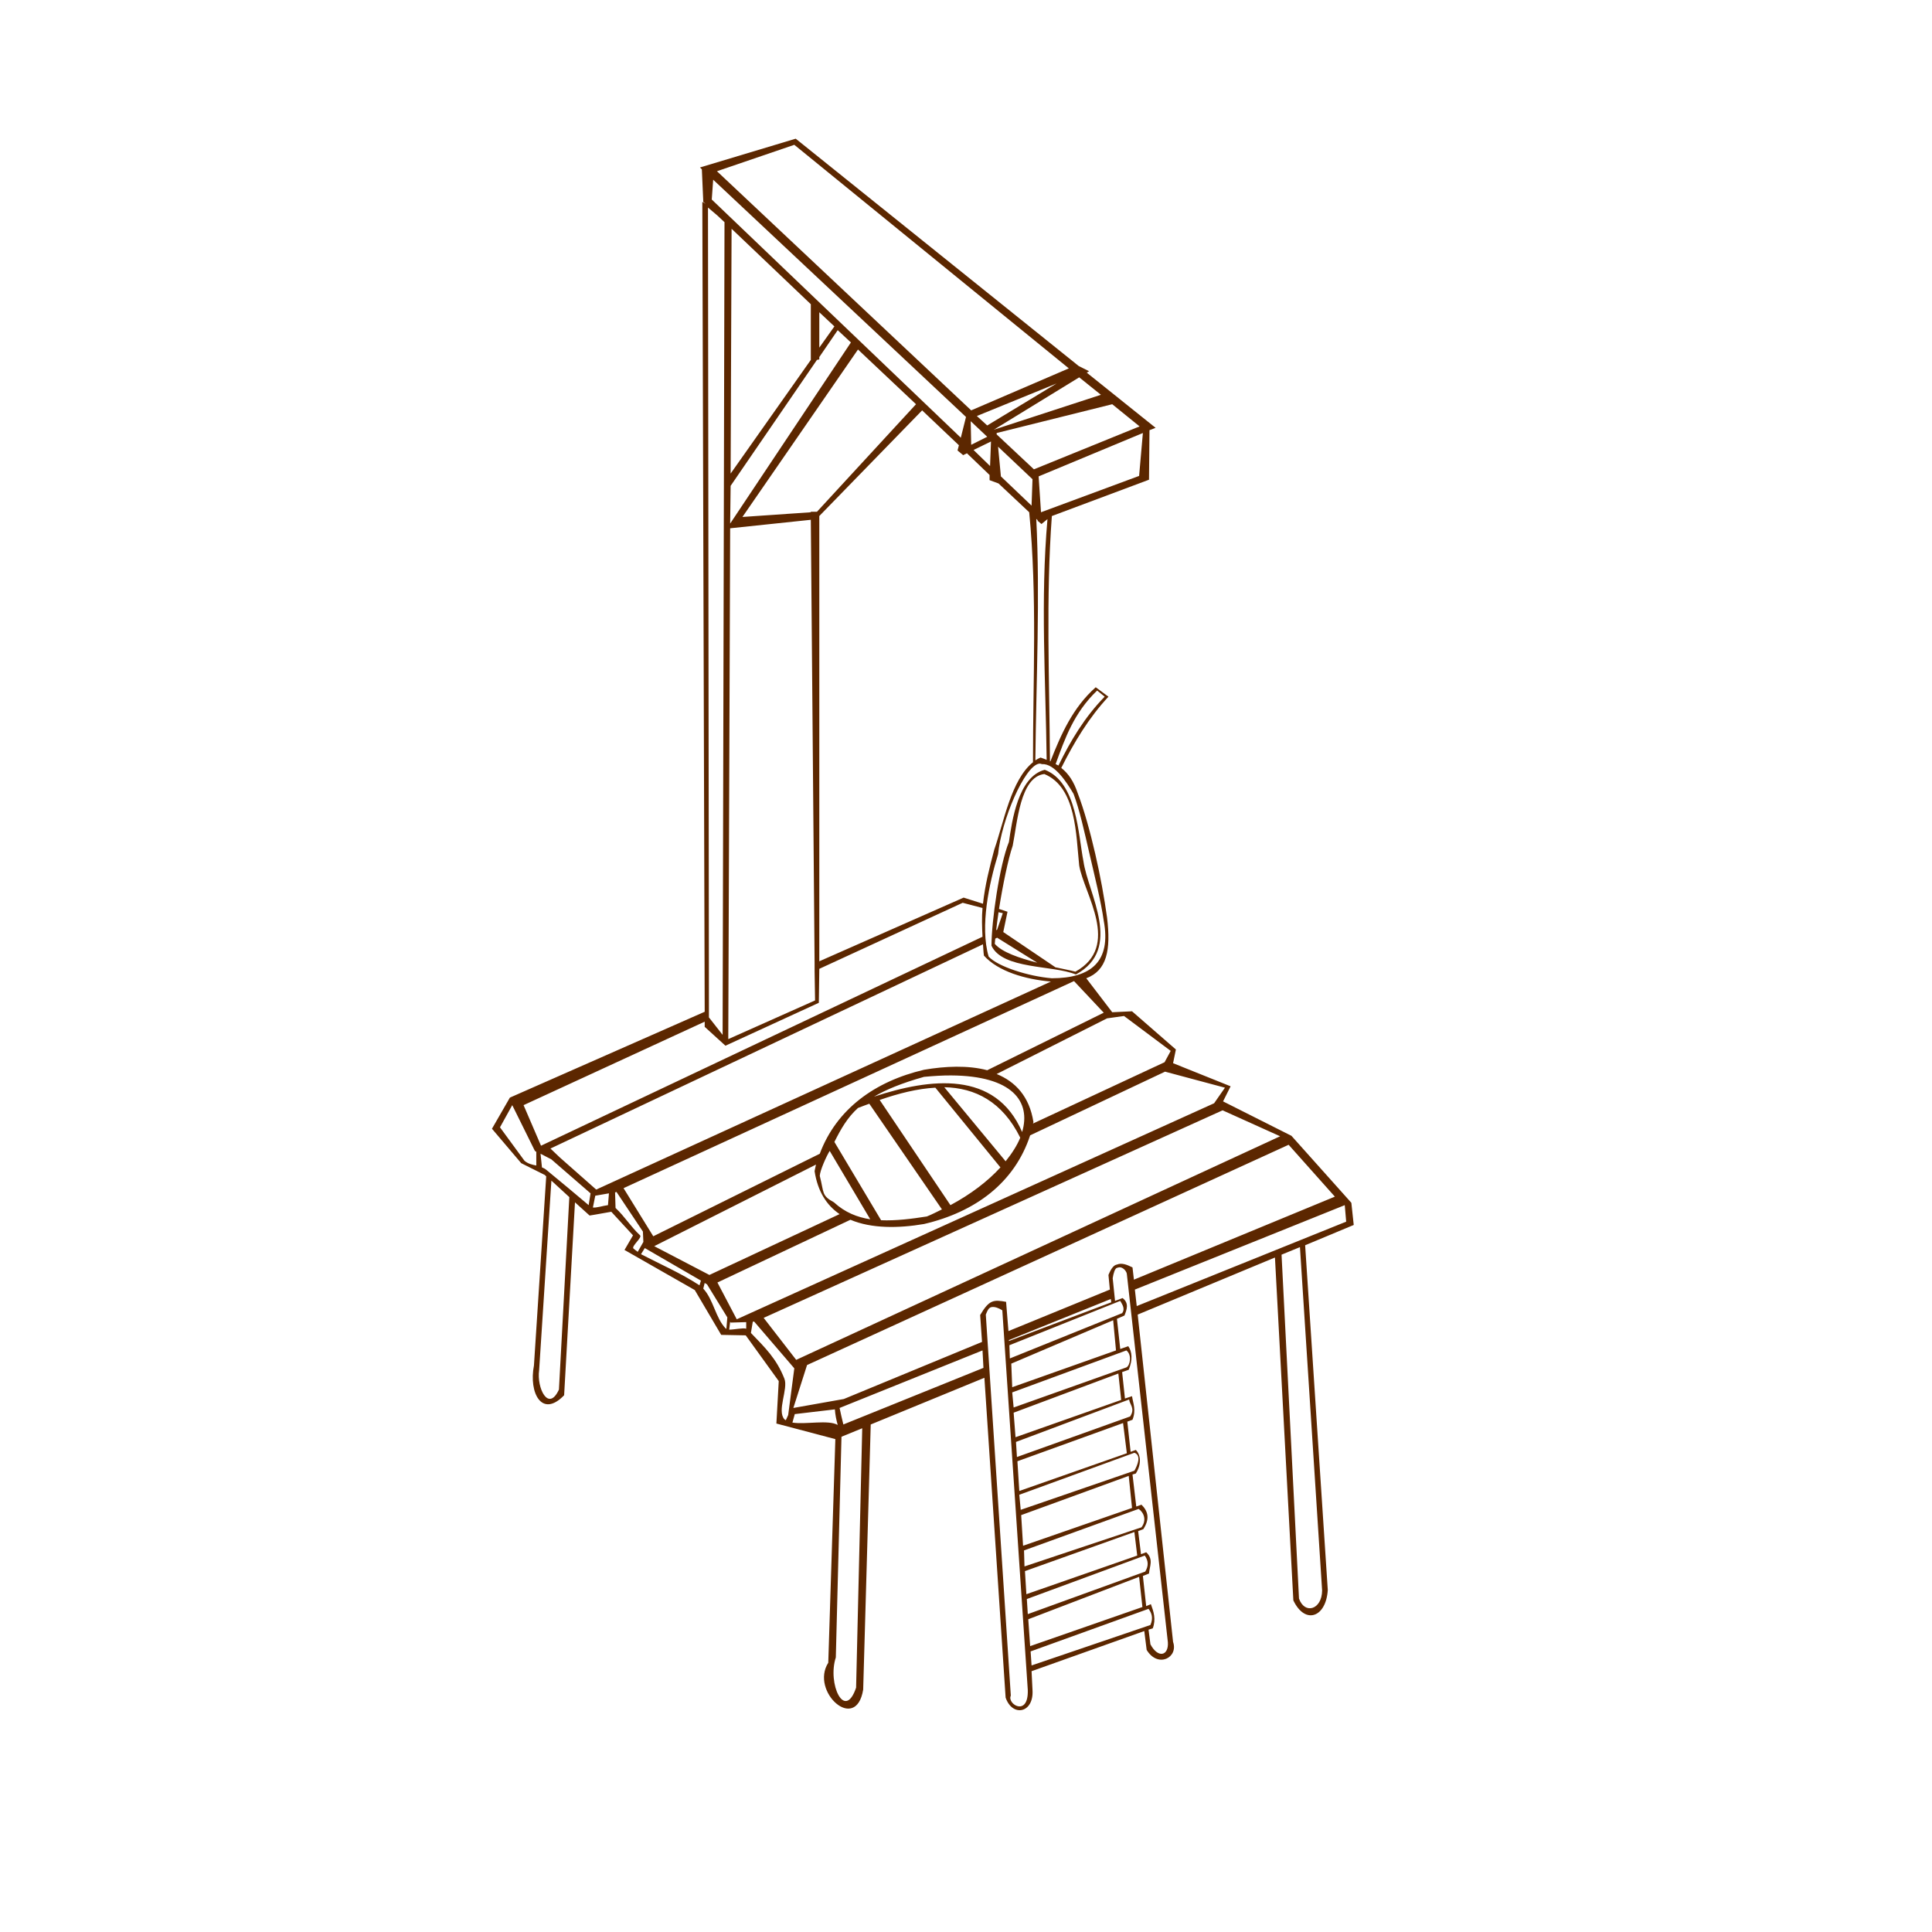
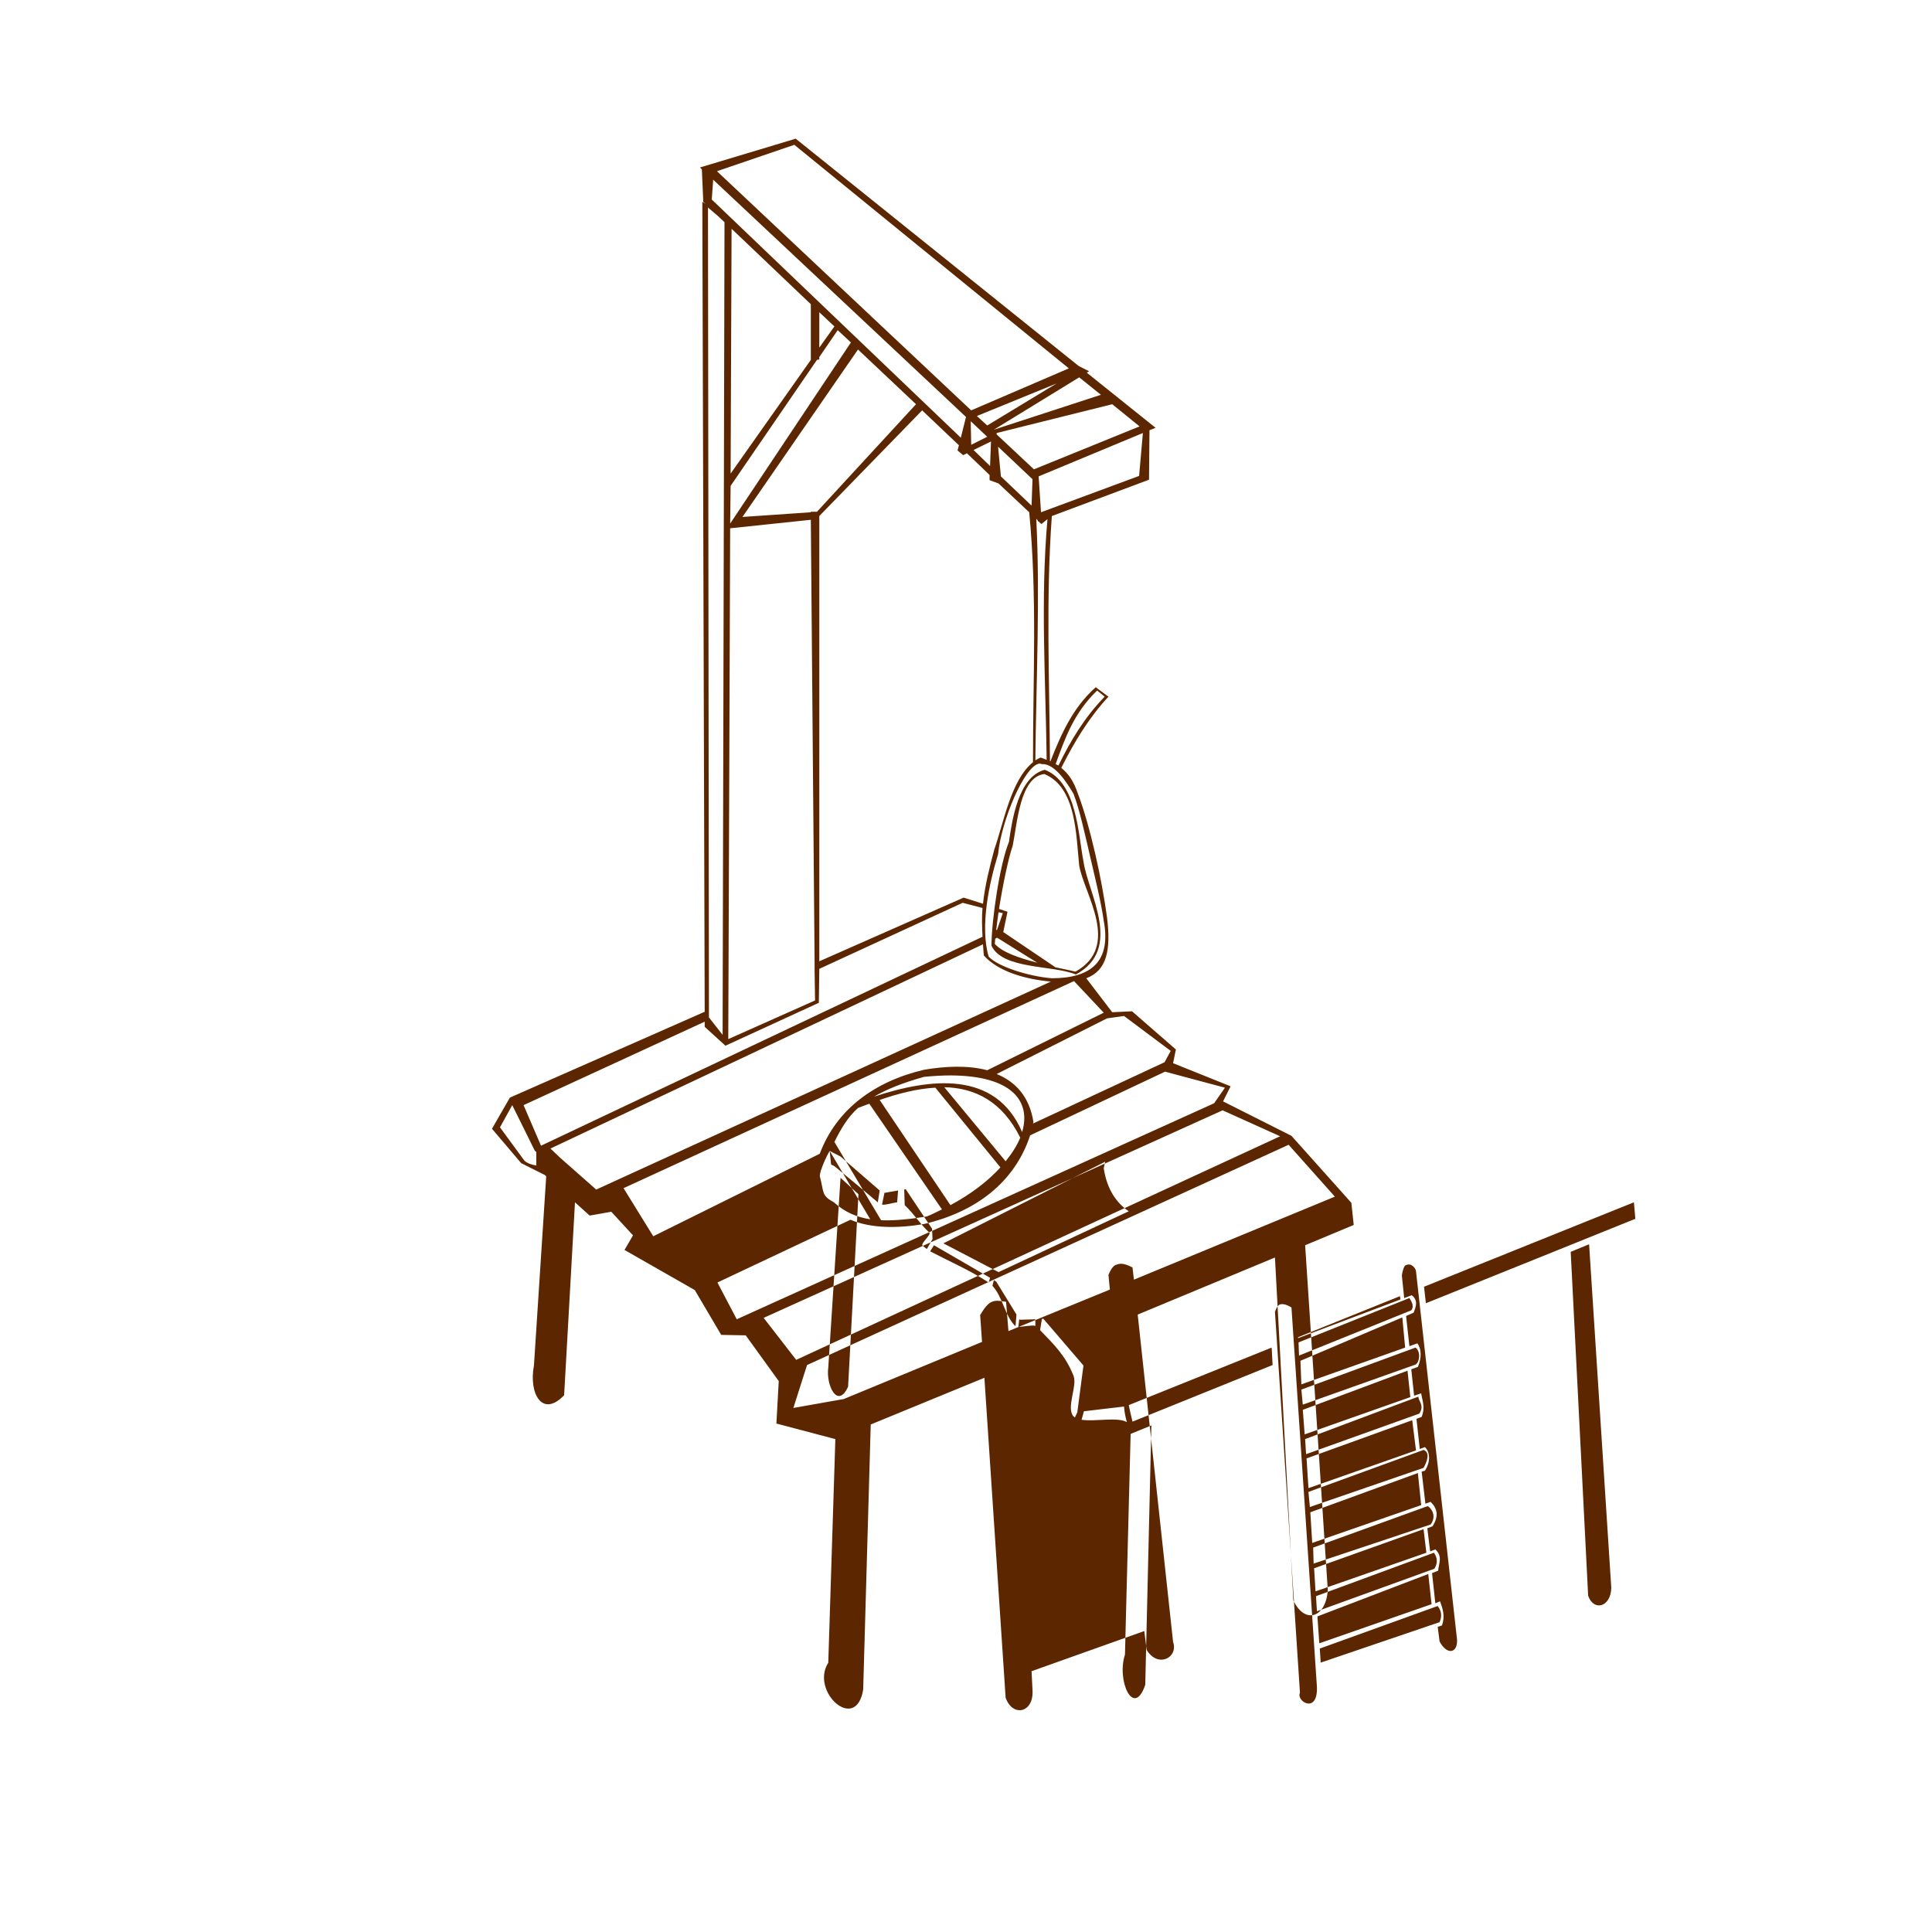
<svg xmlns="http://www.w3.org/2000/svg" xmlns:ns1="http://sodipodi.sourceforge.net/DTD/sodipodi-0.dtd" xmlns:ns2="http://www.inkscape.org/namespaces/inkscape" id="svg2" ns1:docname="gallows_outline.svg" viewBox="0 0 128 128" ns1:version="0.32" version="1.0" ns2:output_extension="org.inkscape.output.svg.inkscape" ns2:version="0.45+devel">
  <ns1:namedview id="base" ns2:zoom="1" borderopacity="1.0" ns2:current-layer="layer1" ns2:cx="64" ns2:cy="64" showgrid="false" width="744.09px" ns2:guide-bbox="true" showguides="true" bordercolor="#666666" ns2:window-x="426" guidetolerance="10" objecttolerance="10" ns2:window-y="24" ns2:window-width="1248" ns2:pageopacity="0.0" ns2:pageshadow="2" pagecolor="#ffffff" gridtolerance="10000" ns2:document-units="px" ns2:window-height="975" />
  <g id="layer1" ns2:label="Layer 1" ns2:groupmode="layer">
-     <path id="path2308" ns1:nodetypes="ccccccccccccccccccccccccccccccccccccccccccccccccccccscccccccccccccccccccccccccccccccccccccccccccccccccccccccccccccccccccccccccccccccccccccccccccccccccccccccccccccccccccccccccccccccsccccccccccccccsccccccccccccccccccccccccccccccccccccccccccccccccccccccccccccccccccccccccccccccccccccccccccccccccccccccccccccccccccccscccccccccccccccccssccccccccccccccccccccccccccccccccccccccccccccccccccccccccscccccsccccccccccccccccccccccccccccccccccsscccccccccccccccccccccccccccccccccccccccccccccccccccccccccccccccccccccccc" style="fill-rule:evenodd;fill:#5c2700" d="m52.719 9.188l-6.344 1.907 0.125 0.125 0.094 2.156 0.156 0.125-0.219-0.125 0.157 53.656-12.907 5.688-1.187 2.062 1.937 2.281 1.563 0.782 0.094 0.094-0.813 12.531c-0.352 1.816 0.528 3.501 2 1.969l0.719-12.782 0.968 0.875 0.376-0.062 1.062-0.188 1.438 1.563-0.563 0.968 4.656 2.657 1.75 2.969 1.625 0.031 2.188 3.031-0.156 2.812 3.906 1.032-0.469 14.816c-1.215 1.9 1.837 4.69 2.313 1.78l0.5-17.565 7.531-3.094 1.406 21.189c0.448 1.31 1.879 1.03 1.781-0.5l-0.062-1.25 7.468-2.66 0.157 1.25c0.746 1.23 2.114 0.51 1.75-0.53l-2.344-21.686 9.094-3.782 1.219 22.718c0.775 1.63 2.17 1.13 2.281-0.69l-1.5-22.84 3.219-1.344-0.157-1.468-3.969-4.438-4.531-2.281 0.5-1-3.812-1.531 0.187-0.907-2.906-2.531-1.312 0.062-1.719-2.25c1.366-0.516 1.64-1.864 1.375-4.031-0.173-1.256-0.443-2.755-0.782-4.219-0.338-1.463-0.734-2.898-1.156-4-0.265-0.787-0.608-1.302-1.094-1.687 0.849-1.695 1.817-3.311 3.126-4.719l-0.844-0.625c-1.515 1.346-2.291 3.1-3 4.907-0.009-0.004-0.023 0.003-0.032 0-0.035-5.417-0.272-10.834 0.126-16.25l6.437-2.407 0.031-3.281 0.406-0.156-4.562-3.656 0.156-0.094-0.687-0.344-18.75-15.062zm-0.094 0.406l18.187 14.812-6.468 2.782-16.844-15.844 5.125-1.75zm-5.375 2.312l16.75 15.719-0.344 1.375-16.5-15.781 0.094-1.313zm-0.344 1.844l0.625 0.531 0.469 0.438-0.125 53.843-0.906-1.156-0.063-53.656zm1.563 1.406l5.25 5v3.688l-5.313 7.531 0.063-16.219zm5.812 5.532l1 0.937-1 1.406v-2.343zm1.219 1.187l0.875 0.813-8 12 0.031-2.5 5.719-8.344 0.156-0.032v-0.156l1.219-1.781zm1.344 1.281l3.844 3.625-6.563 7.125h-0.406v0.032l-4.531 0.312 7.656-11.094zm14.656 1.844l1.438 1.156-7.094 2.313 5.656-3.469zm-1.5 0.406l-4.594 2.782-0.687-0.626 5.281-2.156zm3.688 1.375l1.812 1.469-7 2.844-2.469-2.313v-0.093l7.657-1.907zm-12.594 0.407l2.437 2.312-0.093 0.344 0.374 0.312 0.25-0.125 1.5 1.438v0.343l0.594 0.219 2.032 1.907c0.539 5.612 0.244 11.057 0.25 16.562-1.455 1.174-1.929 3.966-2.563 5.781-0.321 1.206-0.614 2.355-0.75 3.594l-1.281-0.406-9.563 4.219v-29.5l6.813-7zm3.218 0.718l1.094 1.032-1.062 0.531-0.032-1.563zm11.407 0.782l-0.25 2.843-6.5 2.407-0.157-2.376 6.907-2.874zm-10.063 0.562l-0.062 1.625-1.094-1.063 1.156-0.562zm0.469 0.344l2.281 2.156-0.062 1.75-2.032-1.938-0.187-1.968zm3.219 20.75c-0.138-0.054-0.251-0.108-0.406-0.156-0.116 0.055-0.239 0.114-0.344 0.187 0.06-5.36 0.319-10.852 0.062-16l0.094 0.094v0.062h0.031l0.219 0.188 0.398-0.326c-0.47 5.317-0.121 10.634-0.054 15.951zm-15.625-15.906l0.25 29.374v0.532l0.031 1.937-5.75 2.563 0.125-33.844 5.344-0.562zm18.969 11.312l0.5 0.406c-1.322 1.349-2.264 2.923-3.063 4.563-0.055-0.037-0.128-0.06-0.187-0.094 0.617-1.701 1.213-3.403 2.75-4.875zm-3.844 4.844c0.064-0.01 0.129 0.009 0.187 0.031 0.84-0.053 1.654 1.222 2.094 1.969 0.394 1.028 0.731 2.566 1.063 4 0.331 1.434 0.769 3.187 0.937 4.406 0.503 2.704-0.837 3.809-3.437 3.812-1.537-0.122-3.59-0.773-4.188-1.437-0.583-1.996 0.032-4.851 0.625-6.781 0.221-2.257 1.754-5.848 2.719-6zm0.375 0.406c-1.772 0.453-2.178 3.433-2.375 4.781-0.626 1.551-1.153 5.231-1.156 6.875 0.736 1.58 4.05 1.274 5.593 1.906 3.151-1.709 0.802-5.358 0.5-7.5-0.346-1.741-0.42-5.235-2.562-6.062zm-0.031 0.281c2.131 0.881 2.095 4.03 2.312 6.063 0.31 1.866 2.797 5.338-0.25 7.031-0.33-0.088-0.787-0.171-1.281-0.281-0.01-0.002-0.022 0.002-0.031 0l-3.469-2.344 0.281-1.344-0.562-0.187c0.247-1.575 0.614-3.341 0.906-4.188 0.305-1.504 0.482-4.554 2.094-4.75zm-5.407 8.531l1.313 0.344c-0.054 0.601-0.035 1.24 0 1.906l-29.25 13.844-1.156-2.687 12-5.531v0.343l1.374 1.25 6.188-2.843 0.031-2.25 9.5-4.376zm2.375 0.626l0.282 0.062-0.376 1.094-0.062 0.031c0.044-0.37 0.088-0.742 0.156-1.187zm-0.094 1.687l2.657 1.656c-1.172-0.301-2.336-0.693-2.813-1.25 0.006-0.085 0.022-0.243 0.032-0.343l0.124-0.063zm-0.937 0.437c0.022 0.249 0.026 0.49 0.063 0.75 0.947 1.053 2.747 1.575 4.437 1.719l-30.125 13.781-2.406-2.124-0.625-0.594 28.656-13.532zm6.031 2.438l1.969 2.094-7.719 3.812c-1.279-0.34-2.784-0.271-4.187-0.031-3.248 0.761-5.799 2.601-6.907 5.563l-11.031 5.468-1.969-3.187 29.844-13.719zm3.313 2.312l3.093 2.313-0.406 0.75-8.718 4.063c0.007-0.034 0.023-0.061 0.031-0.094-0.267-1.712-1.207-2.683-2.438-3.188l7.313-3.687 1.125-0.157zm2.719 3.688l3.968 1.062-0.718 1.032-31.626 14.312-1.281-2.437 8.813-4.157c1.399 0.594 3.202 0.567 4.875 0.282 3.379-0.789 5.993-2.717 7.031-5.875l8.938-4.219zm-14.188 0.25c4.079 0.02 5.318 1.733 4.719 3.75-1.767-4.107-6.091-3.569-9.813-2.344 0.805-0.473 1.84-0.897 3.313-1.312 0.639-0.059 1.241-0.097 1.781-0.094zm-0.438 0.781c2.036 0.041 3.848 0.945 5.032 3.344-0.209 0.513-0.548 1.042-0.969 1.563l-4.063-4.907zm-0.593 0.031l4.312 5.282c-0.834 0.914-1.962 1.777-3.312 2.5l-4.688-6.969c1.258-0.436 2.493-0.748 3.688-0.813zm-4.375 1.063l4.812 7c-0.329 0.159-0.649 0.33-1 0.469-1.026 0.161-2.052 0.29-3.031 0.25-0.123-0.208-2.758-4.626-3.094-5.188 0.432-0.864 0.861-1.615 1.563-2.25 0.247-0.101 0.501-0.187 0.75-0.281zm-23.656 0.094l1.5 3.031 0.093 0.062v0.907c-0.263-0.054-0.53-0.105-0.781-0.313l-1.625-2.218 0.813-1.469zm47.062 0.343l3.812 1.719-32.062 14.813-2.156-2.782 30.406-13.75zm4.375 2.282l3.063 3.437-13.313 5.5-0.094-0.812c-0.387-0.19-0.72-0.319-1.031-0.188-0.172 0.027-0.356 0.184-0.562 0.688l0.093 0.969-6.719 2.75-0.156-1.938c-0.828-0.152-1.123-0.137-1.718 0.875l0.124 1.781-9.156 3.782-3.344 0.593 0.907-2.843c2.259-1.037 31.391-14.362 31.906-14.594zm-30.406 0.406c0.484 0.807 2.453 4.141 2.687 4.531-0.861-0.135-1.672-0.449-2.406-1.125-0.842-0.458-0.645-0.626-0.938-1.75 0.014-0.364 0.441-1.308 0.657-1.656zm-19.157 0.188l0.719 0.374 2.594 2.25-0.125 0.782c-1.008-0.858-1.772-1.484-2.812-2.344-0.096-0.079-0.183-0.115-0.282-0.156l-0.094-0.906zm18.25 0.718c-0.04 0.147-0.059 0.286-0.093 0.438 0.206 1.352 0.81 2.27 1.656 2.844l-8.625 4.031-3.656-1.907 10.718-5.406zm-17.531 1.063l1.188 1.093-0.688 12.75c-0.695 1.517-1.481-0.109-1.312-1.281l0.812-12.562zm4.313 0.75l1.75 2.625 0.031 0.687-0.375 0.657c-0.097-0.074-0.199-0.142-0.281-0.219-0.16-0.151 0.598-0.726 0.437-0.875-0.64-0.597-1.006-1.238-1.625-1.813l-0.031-1.031 0.094-0.031zm-0.5 0.093l-0.063 0.782c-0.331 0.039-0.757 0.189-1 0.156l0.157-0.781 0.906-0.157zm48.75 0.782l0.094 1.094-13.876 5.593-0.124-1.093 13.906-5.594zm-2.969 2.781l1.469 22.755c-0.018 1.27-1.156 1.6-1.532 0.53l-1.156-22.785 1.219-0.5zm-43.406 0.063l3.719 2.156-0.094 0.312c-1.241-0.811-2.608-1.402-3.875-2.062l0.25-0.406zm31.531 1.281c0.225 0.052 0.392 0.29 0.406 0.437l2.719 24.404c0.056 0.89-0.65 1.08-1.156 0.13l-0.125-0.97 0.281-0.09c0.224-0.61 0.054-1.11-0.125-1.6l-0.312 0.13-0.219-2 0.406-0.16c0.031-0.47 0.323-0.94-0.187-1.41l-0.344 0.13-0.188-1.53 0.344-0.13c0.432-0.67 0.325-1.18-0.125-1.622l-0.344 0.124-0.25-2.124 0.219-0.063c0.429-0.68 0.29-1.288 0-1.563l-0.344 0.126-0.218-2 0.343-0.126c0.253-0.65 0.042-1.074-0.031-1.562l-0.469 0.156-0.187-1.75 0.437-0.156c0.269-0.646 0.229-1.197-0.031-1.562l-0.531 0.187-0.219-2 0.5-0.219c0.154-0.393 0.316-0.817-0.125-1.156l-0.5 0.188-0.156-1.5c0.047-0.323 0.146-0.654 0.281-0.688 0.08-0.029 0.175-0.049 0.25-0.031zm-27.562 1.031l0.156 0.094 1.344 2.187-0.063 0.75c-0.006-0.004-0.027 0.005-0.031 0-0.687-0.695-0.816-1.914-1.5-2.656l0.094-0.375zm26.906 1.062l0.031 0.219-6.781 2.563v-0.063l6.75-2.719zm0.625 0.126c0.104 0.193 0.355 0.506 0.125 0.812l-7.438 3-0.031-0.875 7.344-2.937zm-8.5 0.406c0.199-0.025 0.444 0.064 0.687 0.218l1.688 25.158c0.05 1.81-1.395 0.93-1.125 0.37l-1.657-25.246c0.127-0.314 0.208-0.476 0.407-0.5zm8.031 0.875l0.188 2-6.876 2.437-0.062-1.562 6.75-2.875zm-25.375 0.093l0.031 0.063 1.032-0.031v0.437c-0.195-0.074-0.781 0.059-1.126 0.063l0.063-0.532zm1.5 0h0.094l2.656 3.094-0.406 3.094-0.157 0.344c-0.03-0.022-0.069-0.036-0.093-0.063-0.512-0.57 0.265-2.011 0-2.687-0.528-1.345-1.292-2.068-2.219-3.032l0.125-0.75zm15.219 1.907l0.062 1.156-9.281 3.75c-0.09-0.375-0.187-0.768-0.25-1.094l9.469-3.812zm9.531 0c0.386 0.294 0.246 1.005 0 1.125l-7.469 2.656-0.094-1 7.563-2.781zm-0.531 1.531l0.187 1.75-7 2.469-0.125-1.625 6.938-2.594zm0.718 1.719c0.016 0.331 0.421 0.58 0.063 1.125l-7.5 2.687-0.063-1 7.5-2.812zm-19.5 0.656c0.026 0.352 0.092 0.692 0.188 1.031-0.632-0.36-2.121-0.014-3-0.156l0.156-0.562 2.656-0.313zm19.094 0.906l0.25 2-7.125 2.5-0.125-1.969 7-2.531zm-17.281 0.344l-0.406 17.185c-0.755 2.24-1.914-0.26-1.344-2l0.375-14.622 1.375-0.563zm18.031 1.625c0.473 0.169 0.218 0.807 0 1.188l-7.531 2.592-0.094-0.999 7.625-2.781zm-0.375 1.531l0.219 2.125-7.219 2.504-0.125-2.03 7.125-2.599zm0.657 2.188c0.346 0.241 0.548 0.741 0.187 1.221l-7.75 2.59-0.031-1.06 7.594-2.751zm-0.282 1.531l0.188 1.56-7.344 2.56-0.094-1.53 7.25-2.59zm0.688 1.56c0.234 0.33 0.267 0.68 0.031 1.06l-7.781 2.82-0.063-1 7.813-2.88zm-0.375 1.41l0.219 2-7.438 2.59-0.125-1.78 7.344-2.81zm0.625 2.12c0.21 0.28 0.325 0.61 0.125 1.07l-7.875 2.68-0.063-0.93 7.813-2.82z" />
+     <path id="path2308" ns1:nodetypes="ccccccccccccccccccccccccccccccccccccccccccccccccccccscccccccccccccccccccccccccccccccccccccccccccccccccccccccccccccccccccccccccccccccccccccccccccccccccccccccccccccccccccccccccccccccsccccccccccccccsccccccccccccccccccccccccccccccccccccccccccccccccccccccccccccccccccccccccccccccccccccccccccccccccccccccccccccccccccccscccccccccccccccccssccccccccccccccccccccccccccccccccccccccccccccccccccccccccscccccsccccccccccccccccccccccccccccccccccsscccccccccccccccccccccccccccccccccccccccccccccccccccccccccccccccccccccccc" style="fill-rule:evenodd;fill:#5c2700" d="m52.719 9.188l-6.344 1.907 0.125 0.125 0.094 2.156 0.156 0.125-0.219-0.125 0.157 53.656-12.907 5.688-1.187 2.062 1.937 2.281 1.563 0.782 0.094 0.094-0.813 12.531c-0.352 1.816 0.528 3.501 2 1.969l0.719-12.782 0.968 0.875 0.376-0.062 1.062-0.188 1.438 1.563-0.563 0.968 4.656 2.657 1.75 2.969 1.625 0.031 2.188 3.031-0.156 2.812 3.906 1.032-0.469 14.816c-1.215 1.9 1.837 4.69 2.313 1.78l0.5-17.565 7.531-3.094 1.406 21.189c0.448 1.31 1.879 1.03 1.781-0.5l-0.062-1.25 7.468-2.66 0.157 1.25c0.746 1.23 2.114 0.51 1.75-0.53l-2.344-21.686 9.094-3.782 1.219 22.718c0.775 1.63 2.17 1.13 2.281-0.69l-1.5-22.84 3.219-1.344-0.157-1.468-3.969-4.438-4.531-2.281 0.5-1-3.812-1.531 0.187-0.907-2.906-2.531-1.312 0.062-1.719-2.25c1.366-0.516 1.64-1.864 1.375-4.031-0.173-1.256-0.443-2.755-0.782-4.219-0.338-1.463-0.734-2.898-1.156-4-0.265-0.787-0.608-1.302-1.094-1.687 0.849-1.695 1.817-3.311 3.126-4.719l-0.844-0.625c-1.515 1.346-2.291 3.1-3 4.907-0.009-0.004-0.023 0.003-0.032 0-0.035-5.417-0.272-10.834 0.126-16.25l6.437-2.407 0.031-3.281 0.406-0.156-4.562-3.656 0.156-0.094-0.687-0.344-18.75-15.062zm-0.094 0.406l18.187 14.812-6.468 2.782-16.844-15.844 5.125-1.75zm-5.375 2.312l16.75 15.719-0.344 1.375-16.5-15.781 0.094-1.313zm-0.344 1.844l0.625 0.531 0.469 0.438-0.125 53.843-0.906-1.156-0.063-53.656zm1.563 1.406l5.25 5v3.688l-5.313 7.531 0.063-16.219zm5.812 5.532l1 0.937-1 1.406v-2.343zm1.219 1.187l0.875 0.813-8 12 0.031-2.5 5.719-8.344 0.156-0.032v-0.156l1.219-1.781zm1.344 1.281l3.844 3.625-6.563 7.125h-0.406v0.032l-4.531 0.312 7.656-11.094zm14.656 1.844l1.438 1.156-7.094 2.313 5.656-3.469zm-1.5 0.406l-4.594 2.782-0.687-0.626 5.281-2.156zm3.688 1.375l1.812 1.469-7 2.844-2.469-2.313v-0.093l7.657-1.907zm-12.594 0.407l2.437 2.312-0.093 0.344 0.374 0.312 0.25-0.125 1.5 1.438v0.343l0.594 0.219 2.032 1.907c0.539 5.612 0.244 11.057 0.25 16.562-1.455 1.174-1.929 3.966-2.563 5.781-0.321 1.206-0.614 2.355-0.75 3.594l-1.281-0.406-9.563 4.219v-29.5l6.813-7zm3.218 0.718l1.094 1.032-1.062 0.531-0.032-1.563zm11.407 0.782l-0.25 2.843-6.5 2.407-0.157-2.376 6.907-2.874zm-10.063 0.562l-0.062 1.625-1.094-1.063 1.156-0.562zm0.469 0.344l2.281 2.156-0.062 1.75-2.032-1.938-0.187-1.968zm3.219 20.75c-0.138-0.054-0.251-0.108-0.406-0.156-0.116 0.055-0.239 0.114-0.344 0.187 0.06-5.36 0.319-10.852 0.062-16l0.094 0.094v0.062h0.031l0.219 0.188 0.398-0.326c-0.47 5.317-0.121 10.634-0.054 15.951zm-15.625-15.906l0.25 29.374v0.532l0.031 1.937-5.75 2.563 0.125-33.844 5.344-0.562zm18.969 11.312l0.5 0.406c-1.322 1.349-2.264 2.923-3.063 4.563-0.055-0.037-0.128-0.06-0.187-0.094 0.617-1.701 1.213-3.403 2.75-4.875zm-3.844 4.844c0.064-0.01 0.129 0.009 0.187 0.031 0.84-0.053 1.654 1.222 2.094 1.969 0.394 1.028 0.731 2.566 1.063 4 0.331 1.434 0.769 3.187 0.937 4.406 0.503 2.704-0.837 3.809-3.437 3.812-1.537-0.122-3.59-0.773-4.188-1.437-0.583-1.996 0.032-4.851 0.625-6.781 0.221-2.257 1.754-5.848 2.719-6zm0.375 0.406c-1.772 0.453-2.178 3.433-2.375 4.781-0.626 1.551-1.153 5.231-1.156 6.875 0.736 1.58 4.05 1.274 5.593 1.906 3.151-1.709 0.802-5.358 0.5-7.5-0.346-1.741-0.42-5.235-2.562-6.062zm-0.031 0.281c2.131 0.881 2.095 4.03 2.312 6.063 0.31 1.866 2.797 5.338-0.25 7.031-0.33-0.088-0.787-0.171-1.281-0.281-0.01-0.002-0.022 0.002-0.031 0l-3.469-2.344 0.281-1.344-0.562-0.187c0.247-1.575 0.614-3.341 0.906-4.188 0.305-1.504 0.482-4.554 2.094-4.75zm-5.407 8.531l1.313 0.344c-0.054 0.601-0.035 1.24 0 1.906l-29.25 13.844-1.156-2.687 12-5.531v0.343l1.374 1.25 6.188-2.843 0.031-2.25 9.5-4.376zm2.375 0.626l0.282 0.062-0.376 1.094-0.062 0.031c0.044-0.37 0.088-0.742 0.156-1.187zm-0.094 1.687l2.657 1.656c-1.172-0.301-2.336-0.693-2.813-1.25 0.006-0.085 0.022-0.243 0.032-0.343l0.124-0.063zm-0.937 0.437c0.022 0.249 0.026 0.49 0.063 0.75 0.947 1.053 2.747 1.575 4.437 1.719l-30.125 13.781-2.406-2.124-0.625-0.594 28.656-13.532zm6.031 2.438l1.969 2.094-7.719 3.812c-1.279-0.34-2.784-0.271-4.187-0.031-3.248 0.761-5.799 2.601-6.907 5.563l-11.031 5.468-1.969-3.187 29.844-13.719zm3.313 2.312l3.093 2.313-0.406 0.75-8.718 4.063c0.007-0.034 0.023-0.061 0.031-0.094-0.267-1.712-1.207-2.683-2.438-3.188l7.313-3.687 1.125-0.157zm2.719 3.688l3.968 1.062-0.718 1.032-31.626 14.312-1.281-2.437 8.813-4.157c1.399 0.594 3.202 0.567 4.875 0.282 3.379-0.789 5.993-2.717 7.031-5.875l8.938-4.219zm-14.188 0.25c4.079 0.02 5.318 1.733 4.719 3.75-1.767-4.107-6.091-3.569-9.813-2.344 0.805-0.473 1.84-0.897 3.313-1.312 0.639-0.059 1.241-0.097 1.781-0.094zm-0.438 0.781c2.036 0.041 3.848 0.945 5.032 3.344-0.209 0.513-0.548 1.042-0.969 1.563l-4.063-4.907zm-0.593 0.031l4.312 5.282c-0.834 0.914-1.962 1.777-3.312 2.5l-4.688-6.969c1.258-0.436 2.493-0.748 3.688-0.813zm-4.375 1.063l4.812 7c-0.329 0.159-0.649 0.33-1 0.469-1.026 0.161-2.052 0.29-3.031 0.25-0.123-0.208-2.758-4.626-3.094-5.188 0.432-0.864 0.861-1.615 1.563-2.25 0.247-0.101 0.501-0.187 0.75-0.281zm-23.656 0.094l1.5 3.031 0.093 0.062v0.907c-0.263-0.054-0.53-0.105-0.781-0.313l-1.625-2.218 0.813-1.469zm47.062 0.343l3.812 1.719-32.062 14.813-2.156-2.782 30.406-13.75zm4.375 2.282l3.063 3.437-13.313 5.5-0.094-0.812c-0.387-0.19-0.72-0.319-1.031-0.188-0.172 0.027-0.356 0.184-0.562 0.688l0.093 0.969-6.719 2.75-0.156-1.938c-0.828-0.152-1.123-0.137-1.718 0.875l0.124 1.781-9.156 3.782-3.344 0.593 0.907-2.843c2.259-1.037 31.391-14.362 31.906-14.594zm-30.406 0.406c0.484 0.807 2.453 4.141 2.687 4.531-0.861-0.135-1.672-0.449-2.406-1.125-0.842-0.458-0.645-0.626-0.938-1.75 0.014-0.364 0.441-1.308 0.657-1.656zl0.719 0.374 2.594 2.25-0.125 0.782c-1.008-0.858-1.772-1.484-2.812-2.344-0.096-0.079-0.183-0.115-0.282-0.156l-0.094-0.906zm18.25 0.718c-0.04 0.147-0.059 0.286-0.093 0.438 0.206 1.352 0.81 2.27 1.656 2.844l-8.625 4.031-3.656-1.907 10.718-5.406zm-17.531 1.063l1.188 1.093-0.688 12.75c-0.695 1.517-1.481-0.109-1.312-1.281l0.812-12.562zm4.313 0.75l1.75 2.625 0.031 0.687-0.375 0.657c-0.097-0.074-0.199-0.142-0.281-0.219-0.16-0.151 0.598-0.726 0.437-0.875-0.64-0.597-1.006-1.238-1.625-1.813l-0.031-1.031 0.094-0.031zm-0.5 0.093l-0.063 0.782c-0.331 0.039-0.757 0.189-1 0.156l0.157-0.781 0.906-0.157zm48.75 0.782l0.094 1.094-13.876 5.593-0.124-1.093 13.906-5.594zm-2.969 2.781l1.469 22.755c-0.018 1.27-1.156 1.6-1.532 0.53l-1.156-22.785 1.219-0.5zm-43.406 0.063l3.719 2.156-0.094 0.312c-1.241-0.811-2.608-1.402-3.875-2.062l0.25-0.406zm31.531 1.281c0.225 0.052 0.392 0.29 0.406 0.437l2.719 24.404c0.056 0.89-0.65 1.08-1.156 0.13l-0.125-0.97 0.281-0.09c0.224-0.61 0.054-1.11-0.125-1.6l-0.312 0.13-0.219-2 0.406-0.16c0.031-0.47 0.323-0.94-0.187-1.41l-0.344 0.13-0.188-1.53 0.344-0.13c0.432-0.67 0.325-1.18-0.125-1.622l-0.344 0.124-0.25-2.124 0.219-0.063c0.429-0.68 0.29-1.288 0-1.563l-0.344 0.126-0.218-2 0.343-0.126c0.253-0.65 0.042-1.074-0.031-1.562l-0.469 0.156-0.187-1.75 0.437-0.156c0.269-0.646 0.229-1.197-0.031-1.562l-0.531 0.187-0.219-2 0.5-0.219c0.154-0.393 0.316-0.817-0.125-1.156l-0.5 0.188-0.156-1.5c0.047-0.323 0.146-0.654 0.281-0.688 0.08-0.029 0.175-0.049 0.25-0.031zm-27.562 1.031l0.156 0.094 1.344 2.187-0.063 0.75c-0.006-0.004-0.027 0.005-0.031 0-0.687-0.695-0.816-1.914-1.5-2.656l0.094-0.375zm26.906 1.062l0.031 0.219-6.781 2.563v-0.063l6.75-2.719zm0.625 0.126c0.104 0.193 0.355 0.506 0.125 0.812l-7.438 3-0.031-0.875 7.344-2.937zm-8.5 0.406c0.199-0.025 0.444 0.064 0.687 0.218l1.688 25.158c0.05 1.81-1.395 0.93-1.125 0.37l-1.657-25.246c0.127-0.314 0.208-0.476 0.407-0.5zm8.031 0.875l0.188 2-6.876 2.437-0.062-1.562 6.75-2.875zm-25.375 0.093l0.031 0.063 1.032-0.031v0.437c-0.195-0.074-0.781 0.059-1.126 0.063l0.063-0.532zm1.5 0h0.094l2.656 3.094-0.406 3.094-0.157 0.344c-0.03-0.022-0.069-0.036-0.093-0.063-0.512-0.57 0.265-2.011 0-2.687-0.528-1.345-1.292-2.068-2.219-3.032l0.125-0.75zm15.219 1.907l0.062 1.156-9.281 3.75c-0.09-0.375-0.187-0.768-0.25-1.094l9.469-3.812zm9.531 0c0.386 0.294 0.246 1.005 0 1.125l-7.469 2.656-0.094-1 7.563-2.781zm-0.531 1.531l0.187 1.75-7 2.469-0.125-1.625 6.938-2.594zm0.718 1.719c0.016 0.331 0.421 0.58 0.063 1.125l-7.5 2.687-0.063-1 7.5-2.812zm-19.5 0.656c0.026 0.352 0.092 0.692 0.188 1.031-0.632-0.36-2.121-0.014-3-0.156l0.156-0.562 2.656-0.313zm19.094 0.906l0.25 2-7.125 2.5-0.125-1.969 7-2.531zm-17.281 0.344l-0.406 17.185c-0.755 2.24-1.914-0.26-1.344-2l0.375-14.622 1.375-0.563zm18.031 1.625c0.473 0.169 0.218 0.807 0 1.188l-7.531 2.592-0.094-0.999 7.625-2.781zm-0.375 1.531l0.219 2.125-7.219 2.504-0.125-2.03 7.125-2.599zm0.657 2.188c0.346 0.241 0.548 0.741 0.187 1.221l-7.75 2.59-0.031-1.06 7.594-2.751zm-0.282 1.531l0.188 1.56-7.344 2.56-0.094-1.53 7.25-2.59zm0.688 1.56c0.234 0.33 0.267 0.68 0.031 1.06l-7.781 2.82-0.063-1 7.813-2.88zm-0.375 1.41l0.219 2-7.438 2.59-0.125-1.78 7.344-2.81zm0.625 2.12c0.21 0.28 0.325 0.61 0.125 1.07l-7.875 2.68-0.063-0.93 7.813-2.82z" />
  </g>
</svg>